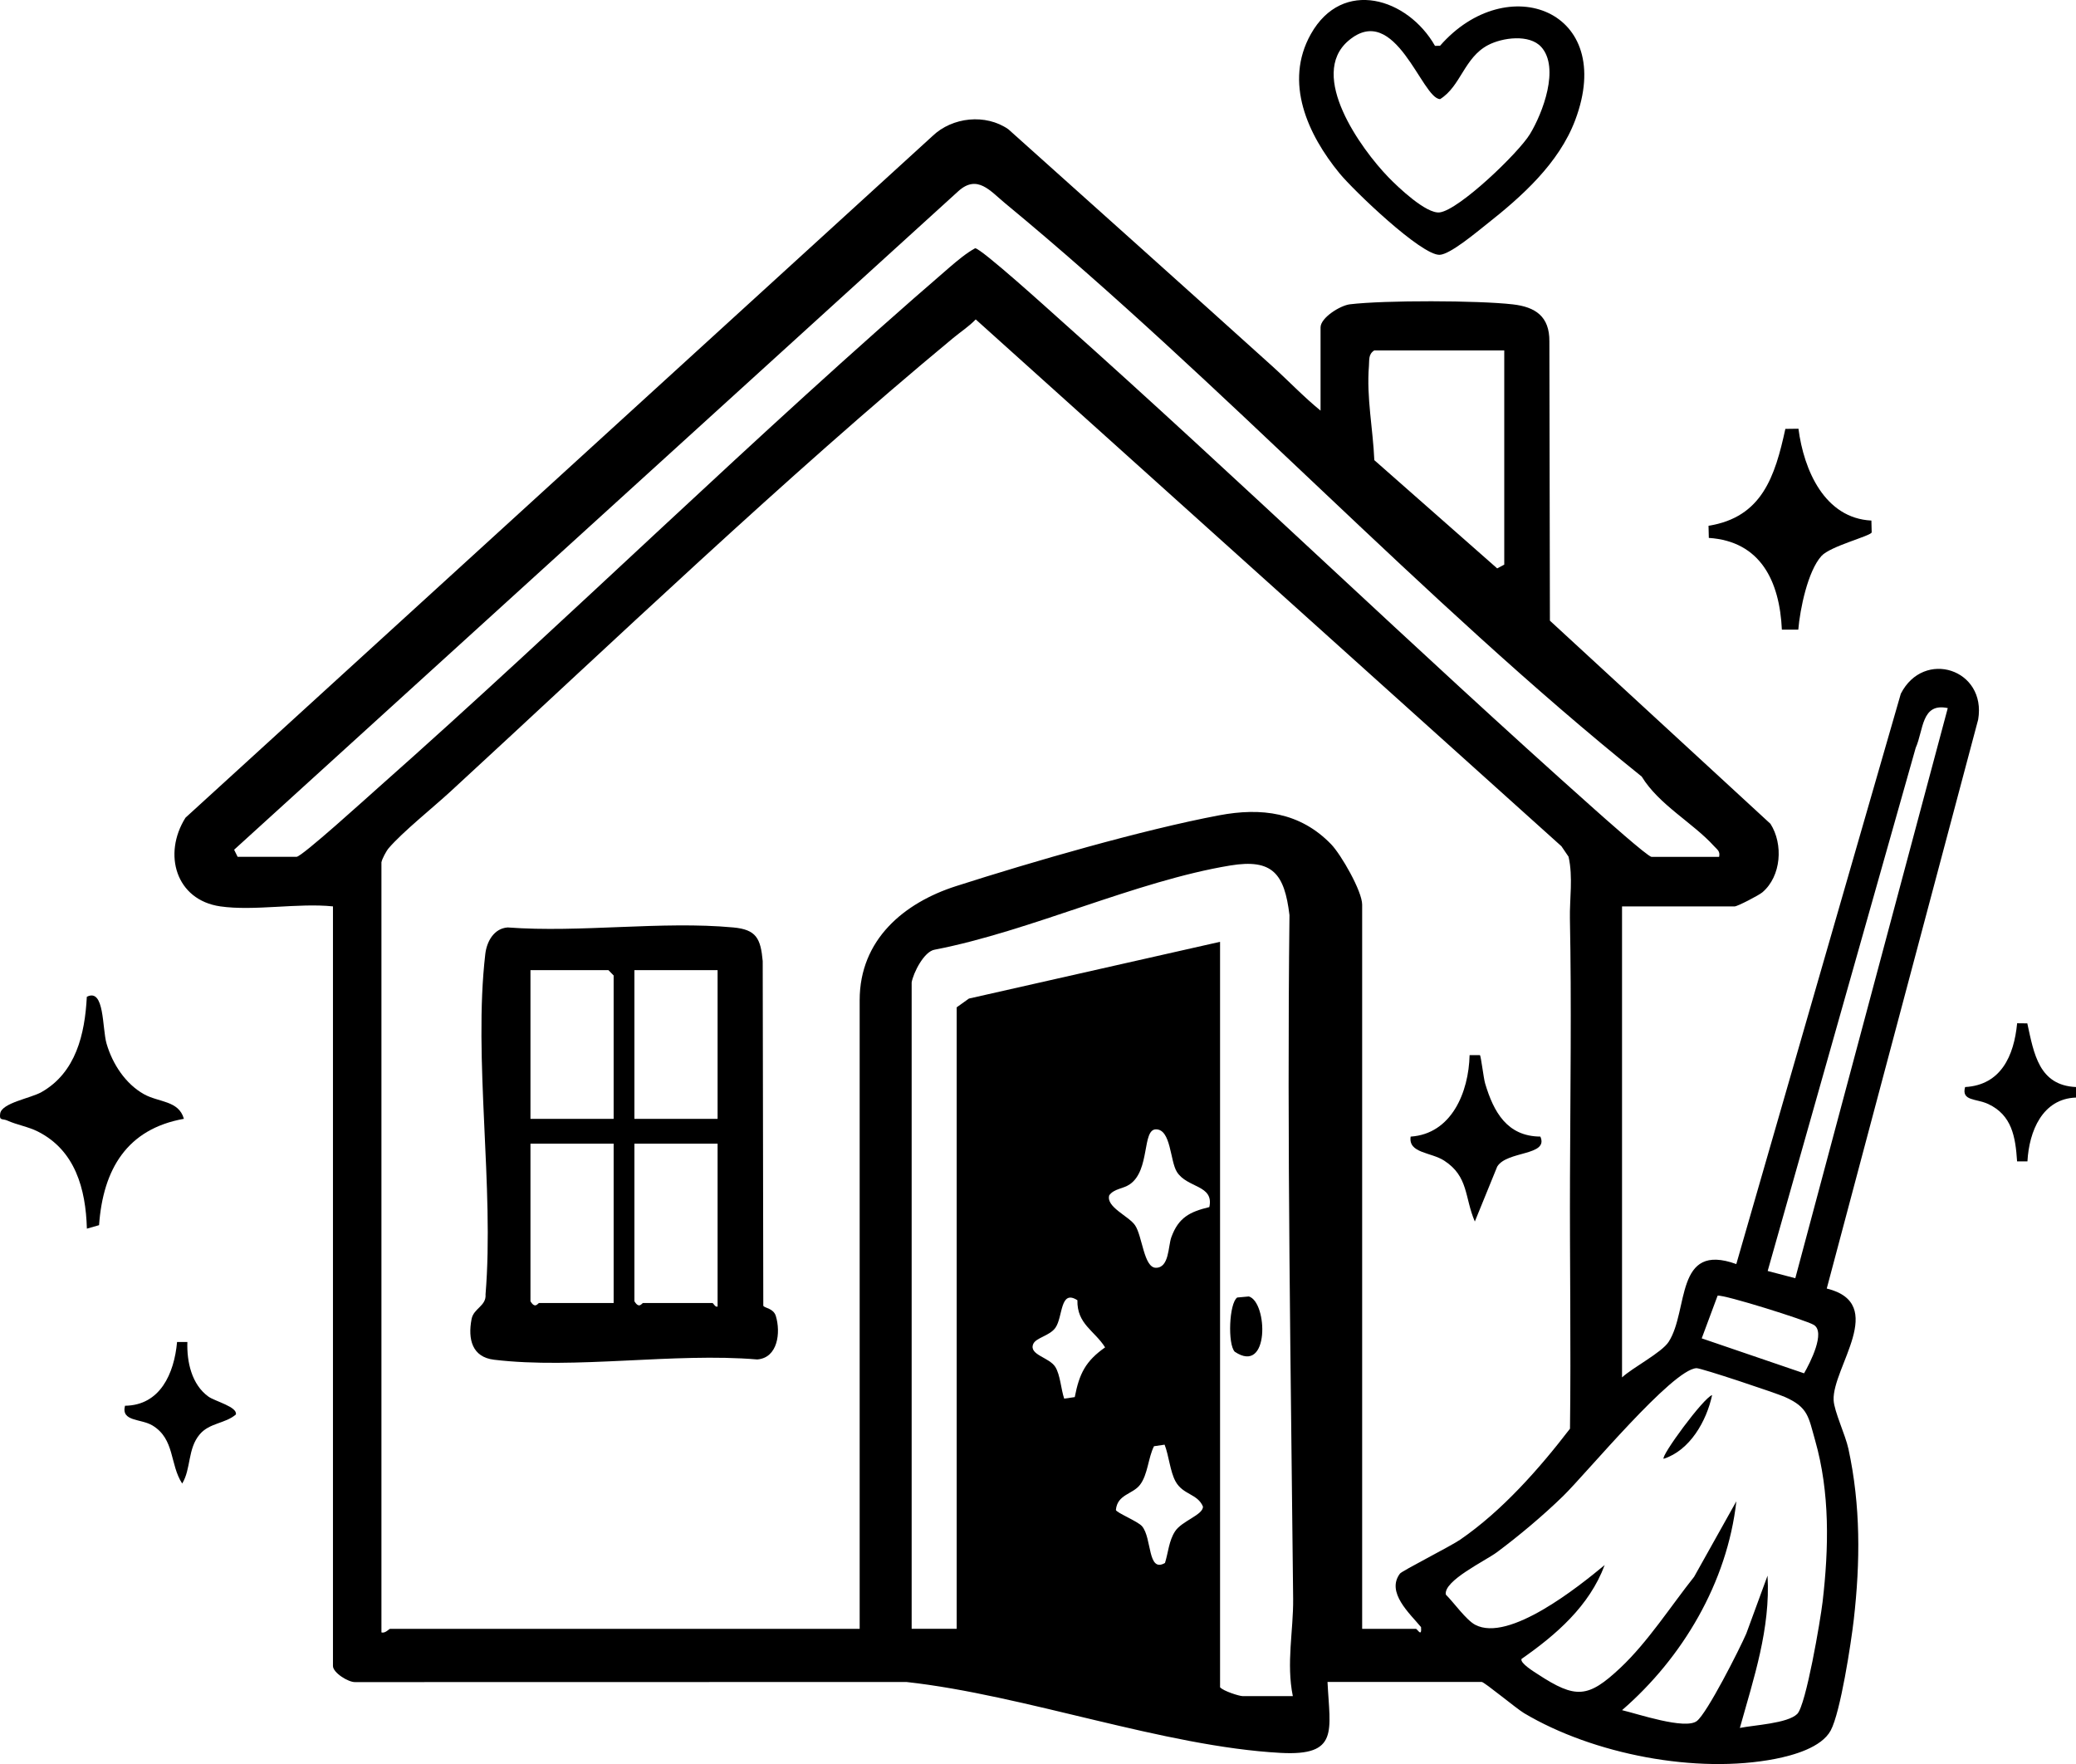
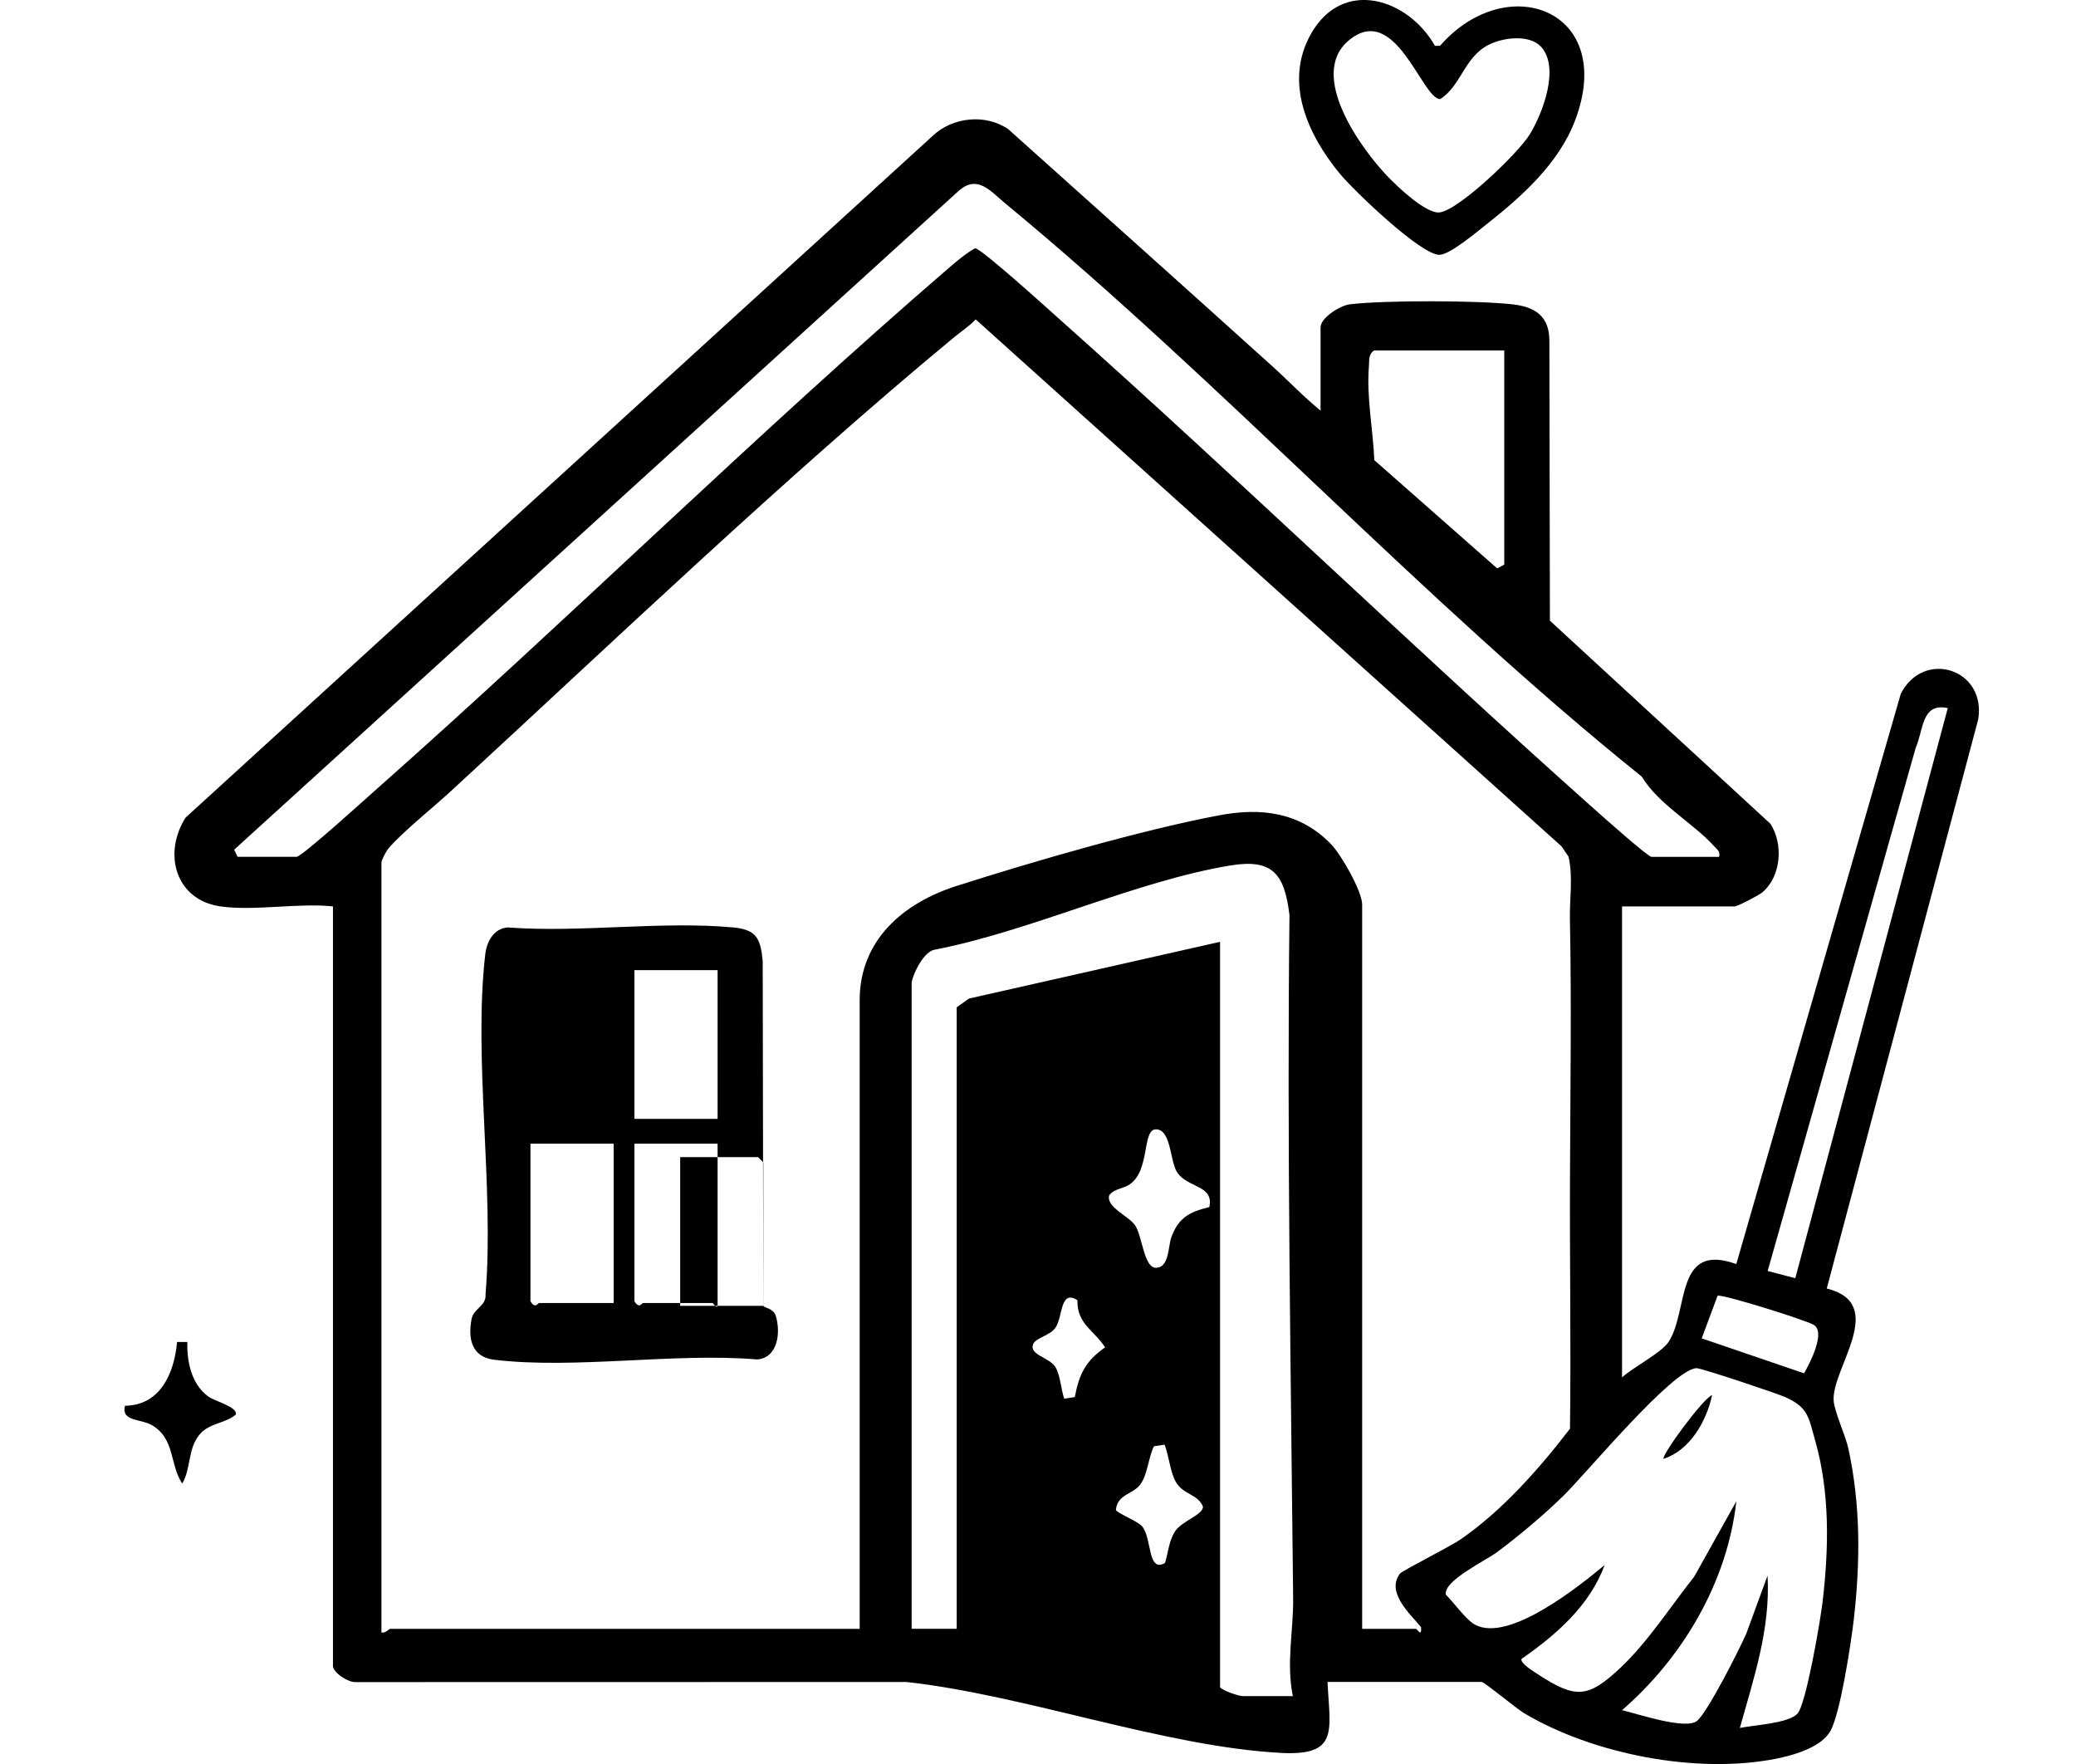
<svg xmlns="http://www.w3.org/2000/svg" id="Layer_1" data-name="Layer 1" viewBox="0 0 785.42 667.32">
  <path d="M83.35,342.87c-16.85-2.43-21.83-19.81-13.17-33.55L352.76,51.49c7.53-7.25,20.19-8.56,28.76-2.57,33.23,29.77,67.06,60.04,99.79,89.57,6.13,5.53,11.89,11.63,18.3,16.84v-31.48c0-3.64,7.38-8.29,11.11-8.74,13.2-1.58,48.37-1.49,61.65.03,8.52.98,13.9,4.56,13.81,14.02l.2,105.63,83.44,76.84c4.92,7.69,4.11,19.82-3.04,25.91-1.35,1.15-9.45,5.34-10.5,5.34h-42.61v178.17c4.02-3.73,14.99-9.36,17.64-13.46,7.68-11.91,2.25-37.86,25.59-29.41l62.24-215.75c8.67-16.99,32.52-9.32,29.26,9.79l-57.28,215.21c23.28,5.72,2.05,29.88,2.6,42.21.18,4.21,4.45,13.12,5.6,18.43,4.65,21.47,4.51,42.75,2.03,64.56-1.01,8.84-5.03,35.1-8.73,41.98-3.49,6.49-14.29,9.43-20.96,10.74-29.79,5.83-68.93-1.72-95.09-17.31-2.86-1.71-15.01-11.79-15.99-11.79h-58.34c.91,18.57,4.43,28.04-17.75,26.84-44.16-2.4-96.71-21.89-141.56-26.82l-208.49.04c-2.61.14-8.47-3.55-8.47-6.09v-287.35c-13.23-1.37-29.82,1.84-42.61,0ZM89.91,324.12h22.29c2,0,27.01-22.73,30.83-26.1,72.9-64.53,142.58-133.43,216.29-196.96,2.81-2.42,6.4-5.42,9.62-7.16,2.46.21,28.16,23.5,32.37,27.26,68.06,60.66,133.78,124.29,201.87,184.9,2.79,2.48,20.25,18.07,21.65,18.07h25.57c.46-2.17-.73-2.73-1.93-4.06-8.04-8.87-20.82-15.61-27.36-26.31-83.14-66.77-158.56-148.95-240.78-216.81-5.7-4.71-10.57-11.08-17.72-4.67L88.58,321.44l1.32,2.68ZM144.31,326.13v291.37c1.41.5,2.88-1.34,3.28-1.34h177.65v-237.78c0-23,16.85-36.88,36.43-43.16,28.63-9.18,70.53-21.33,99.63-26.81,15.82-2.98,30.55-1.21,42.31,10.96,3.78,3.91,11.74,17.76,11.74,22.84v273.95h20.32c.54,0,2.29,3.45,1.96-.65-4.26-5.14-13.31-13.17-7.98-20.24.8-1.05,19.16-10.34,22.81-12.85,15.84-10.91,29.79-26.69,41.52-41.97.41-31.71-.13-63.62,0-95,.12-32.61.61-65.87-.03-97.94-.15-7.42,1.24-15.77-.52-23.44l-2.69-3.95-221.59-199.29c-2.59,2.69-5.68,4.68-8.52,7.03-63.48,52.57-128.97,115.21-190.1,171.47-6.58,6.06-18.25,15.42-23.49,21.54-.9,1.05-2.5,4.05-2.71,5.27ZM569.1,132.55h-49.16c-2.32,1.48-1.84,3.59-2.03,5.96-.97,11.77,1.55,23.84,2.04,35.56l46.49,40.95,2.67-1.43v-81.05ZM736.91,267.86c-10.02-2.14-9.13,8.29-12.14,15.04l-56,197.89,10.45,2.74,57.69-215.68ZM344.91,371.67v244.48h17.04v-235.1l4.63-3.31,95.01-21.47v281.99c1.2,1.44,7.28,3.35,8.52,3.35h19.01c-2.54-12.51.24-24.73.12-36.84-.86-85.92-2.38-172.4-1.39-258.59-1.88-15.7-6.43-21.41-22.4-18.78-35.64,5.87-75.57,24.83-111.75,31.83-4.09.56-8.22,8.91-8.8,12.45ZM457.53,456.62c1.85-8.47-8.37-7.1-12.28-13.32-2.6-4.13-2.19-16.08-7.9-16.09-5.34-.01-2.14,15.43-9.89,20.78-2.56,1.77-5.89,1.6-7.79,4.16-1.36,4.42,7.39,7.87,9.75,11.34,2.8,4.11,3.3,16.08,7.9,16.09,5.06.01,4.6-8.13,5.83-11.54,2.73-7.52,7.03-9.64,14.38-11.42ZM407.61,491.85c-6.64-4.25-5.41,6.3-8.31,10.42-2.17,3.08-7.4,3.74-8.4,6.16-1.71,4.12,6.08,5,8.36,8.66,1.89,3.03,2.15,8.46,3.36,11.99l4-.58c1.72-8.93,4.13-13.64,11.48-18.81-4.02-6.37-10.68-8.81-10.48-17.83ZM643.82,506.28l38.72,13.22c2.28-3.95,8.26-15.61,3.66-18.33-3.07-1.82-33.72-11.44-36.37-11.05l-6.01,16.15ZM658.26,653.65c5.4-1.1,18.01-1.68,21.69-5.29,3.32-3.26,8.81-35.65,9.6-42.43,2.37-20.3,2.81-41.28-2.83-61.07-2.54-8.93-2.6-12.5-11.47-16.42-3.37-1.49-31.65-10.94-33.4-10.88-9.09.33-41.81,39.95-50.45,48.36-7.5,7.31-16.67,15.02-25.07,21.27-4.34,3.23-20.31,10.8-19.32,16.03,3.02,2.99,7.64,9.57,11.1,11.41,12.76,6.75,39.1-14.4,48.99-22.6-5.76,15.49-18.41,26.43-31.45,35.51-.71,1.56,4.81,4.92,6.13,5.78,14.41,9.44,19.07,9.05,31.27-2.41,10.36-9.74,19.03-23.28,27.9-34.45l15.97-28.54c-3.45,30.74-20.4,59.24-43.25,79.01,5.85,1.37,23.82,7.48,28.28,4.13,3.89-2.93,16.21-27.27,18.73-33.1l8.04-21.91c1.14,20.05-5.21,38.75-10.47,57.59ZM440.59,546.5l-3.99.58c-2.21,4.3-2.32,10.76-5.33,14.64-2.8,3.6-8.54,3.55-9.09,9.46.07.99,8.28,4.3,9.88,6.16,3.82,4.46,2.02,17.75,8.69,13.91,1.25-3.98,1.47-8.35,3.8-11.95,2.55-3.96,10.59-6.19,10.58-9.36-2.04-4.93-7.59-4.43-10.39-9.56-2.06-3.77-2.5-9.7-4.13-13.88Z" />
  <path d="M542.9,17.34l1.91-.02c25.35-29.02,66.82-13.47,51.14,28.13-6.16,16.36-20.24,28.92-33.55,39.4-3.71,2.92-13.66,11.33-17.69,11.54-6.89.35-32.67-24.42-37.91-30.81-12.01-14.63-21.12-34.41-10.87-52.67,12-21.38,36.69-13.62,46.97,4.42ZM583.1,17.77c-4.43-4.94-14.67-3.59-20.16-.69-8.99,4.75-10.29,15.56-18.09,20.41-6.89-.03-16.94-37.19-34.69-22.09-15.43,13.12,4.86,41.01,15.01,51.53,3.72,3.86,14.5,14.12,19.57,13.41,7.38-1.03,29.74-22.46,34.09-29.61,4.84-7.96,11.34-25.07,4.28-32.96Z" />
-   <path d="M69.58,423.23c-21.47,3.82-30.58,18.99-32.1,40.23l-4.61,1.32c-.42-15.12-4.46-29.59-18.49-36.71-3.7-1.88-7.91-2.51-11.68-4.21-1.71-.77-3.07.21-2.63-2.63.63-4.06,11.51-5.75,15.66-8.12,12.96-7.38,16.38-21.84,17.12-36.04,6.78-3.45,5.75,11.87,7.48,17.77,2.24,7.65,7.15,15.16,14.12,19.07,5.64,3.16,13.17,2.35,15.12,9.31Z" />
-   <path d="M680.41,162.16c2.04,15.73,9.93,33.89,27.6,34.76l.11,4.47c-.34,1.38-15.65,5.2-19.01,8.93-5.19,5.76-8.11,20.13-8.76,27.87h-6.21c-.85-18.26-8-33.41-27.64-34.71l-.11-4.59c20.21-3.2,25.14-18.59,29.07-36.65l4.94-.06Z" />
-   <path d="M767,387.12c2.51,11.57,4.42,23.46,18.42,24.09v3.98c-12.67.42-17.75,12.68-18.37,24.14h-3.92c-.6-9.32-1.98-17.49-10.9-21.69-4.58-2.15-10.24-1.05-8.77-6.43,13.54-.75,18.51-11.77,19.69-24.13l3.85.04Z" />
  <path d="M70.89,507.63c-.26,7.54,1.63,16.12,7.96,20.68,2.47,1.78,11.07,3.88,10.39,6.77-3.99,3.45-9.97,3.14-13.66,7.49-4.66,5.49-3.24,13.03-6.65,18.63-4.75-7.26-2.72-16.81-11.25-21.97-4.36-2.64-11.93-1.38-10.39-7.46,13.3-.15,18.62-12.17,19.7-24.12h3.91Z" />
-   <path d="M288.8,493.98c.51.87,3.84.91,4.73,3.86,1.89,6.22.77,15.83-7.05,16.42-31.36-2.65-68.99,3.8-99.59.1-8.21-.99-9.97-7.66-8.47-15.41.79-4.07,5.63-4.89,5.28-9.33,3.34-40.49-4.69-89.2-.1-128.7.56-4.84,3.33-9.73,8.48-10.08,27.52,2.06,58.24-2.51,85.35,0,8.7.81,10.35,4.14,11.13,12.74l.22,130.4ZM232.16,423.25v-54.25l-1.97-2.01h-29.5v56.26h31.47ZM271.49,366.98h-31.47v56.26h31.47v-56.26ZM232.16,432.63h-31.47v59.61c1.82,3.05,2.82.67,3.28.67h28.19v-60.28ZM271.49,432.63h-31.47v59.61c1.82,3.05,2.82.67,3.28.67h26.22c.4,0,1.01,1.7,1.97,1.34v-61.62Z" />
-   <path d="M559.9,399.14c.41.34,1.37,8.68,1.98,10.73,3.21,10.79,8.33,20.01,20.89,20.08,3.26,7.37-12.61,5.3-16.32,11.35l-8.47,20.78c-3.93-9.11-2.31-16.99-11.57-23.01-5.02-3.27-13.68-2.79-12.71-9.11,15.46-1.02,21.97-16.76,22.3-30.83h3.9Z" />
-   <path d="M467.15,511.34c-2.73-2.8-2.15-18.37.93-20.51l4.41-.4c7.15,2.15,7.91,29.82-5.34,20.91Z" />
+   <path d="M288.8,493.98c.51.87,3.84.91,4.73,3.86,1.89,6.22.77,15.83-7.05,16.42-31.36-2.65-68.99,3.8-99.59.1-8.21-.99-9.97-7.66-8.47-15.41.79-4.07,5.63-4.89,5.28-9.33,3.34-40.49-4.69-89.2-.1-128.7.56-4.84,3.33-9.73,8.48-10.08,27.52,2.06,58.24-2.51,85.35,0,8.7.81,10.35,4.14,11.13,12.74l.22,130.4Zv-54.25l-1.97-2.01h-29.5v56.26h31.47ZM271.49,366.98h-31.47v56.26h31.47v-56.26ZM232.16,432.63h-31.47v59.61c1.82,3.05,2.82.67,3.28.67h28.19v-60.28ZM271.49,432.63h-31.47v59.61c1.82,3.05,2.82.67,3.28.67h26.22c.4,0,1.01,1.7,1.97,1.34v-61.62Z" />
  <path d="M629.41,551.84c-1.11-1.03,15.04-23.07,18.34-24.1-2.12,9.88-8.41,20.92-18.34,24.1Z" />
</svg>